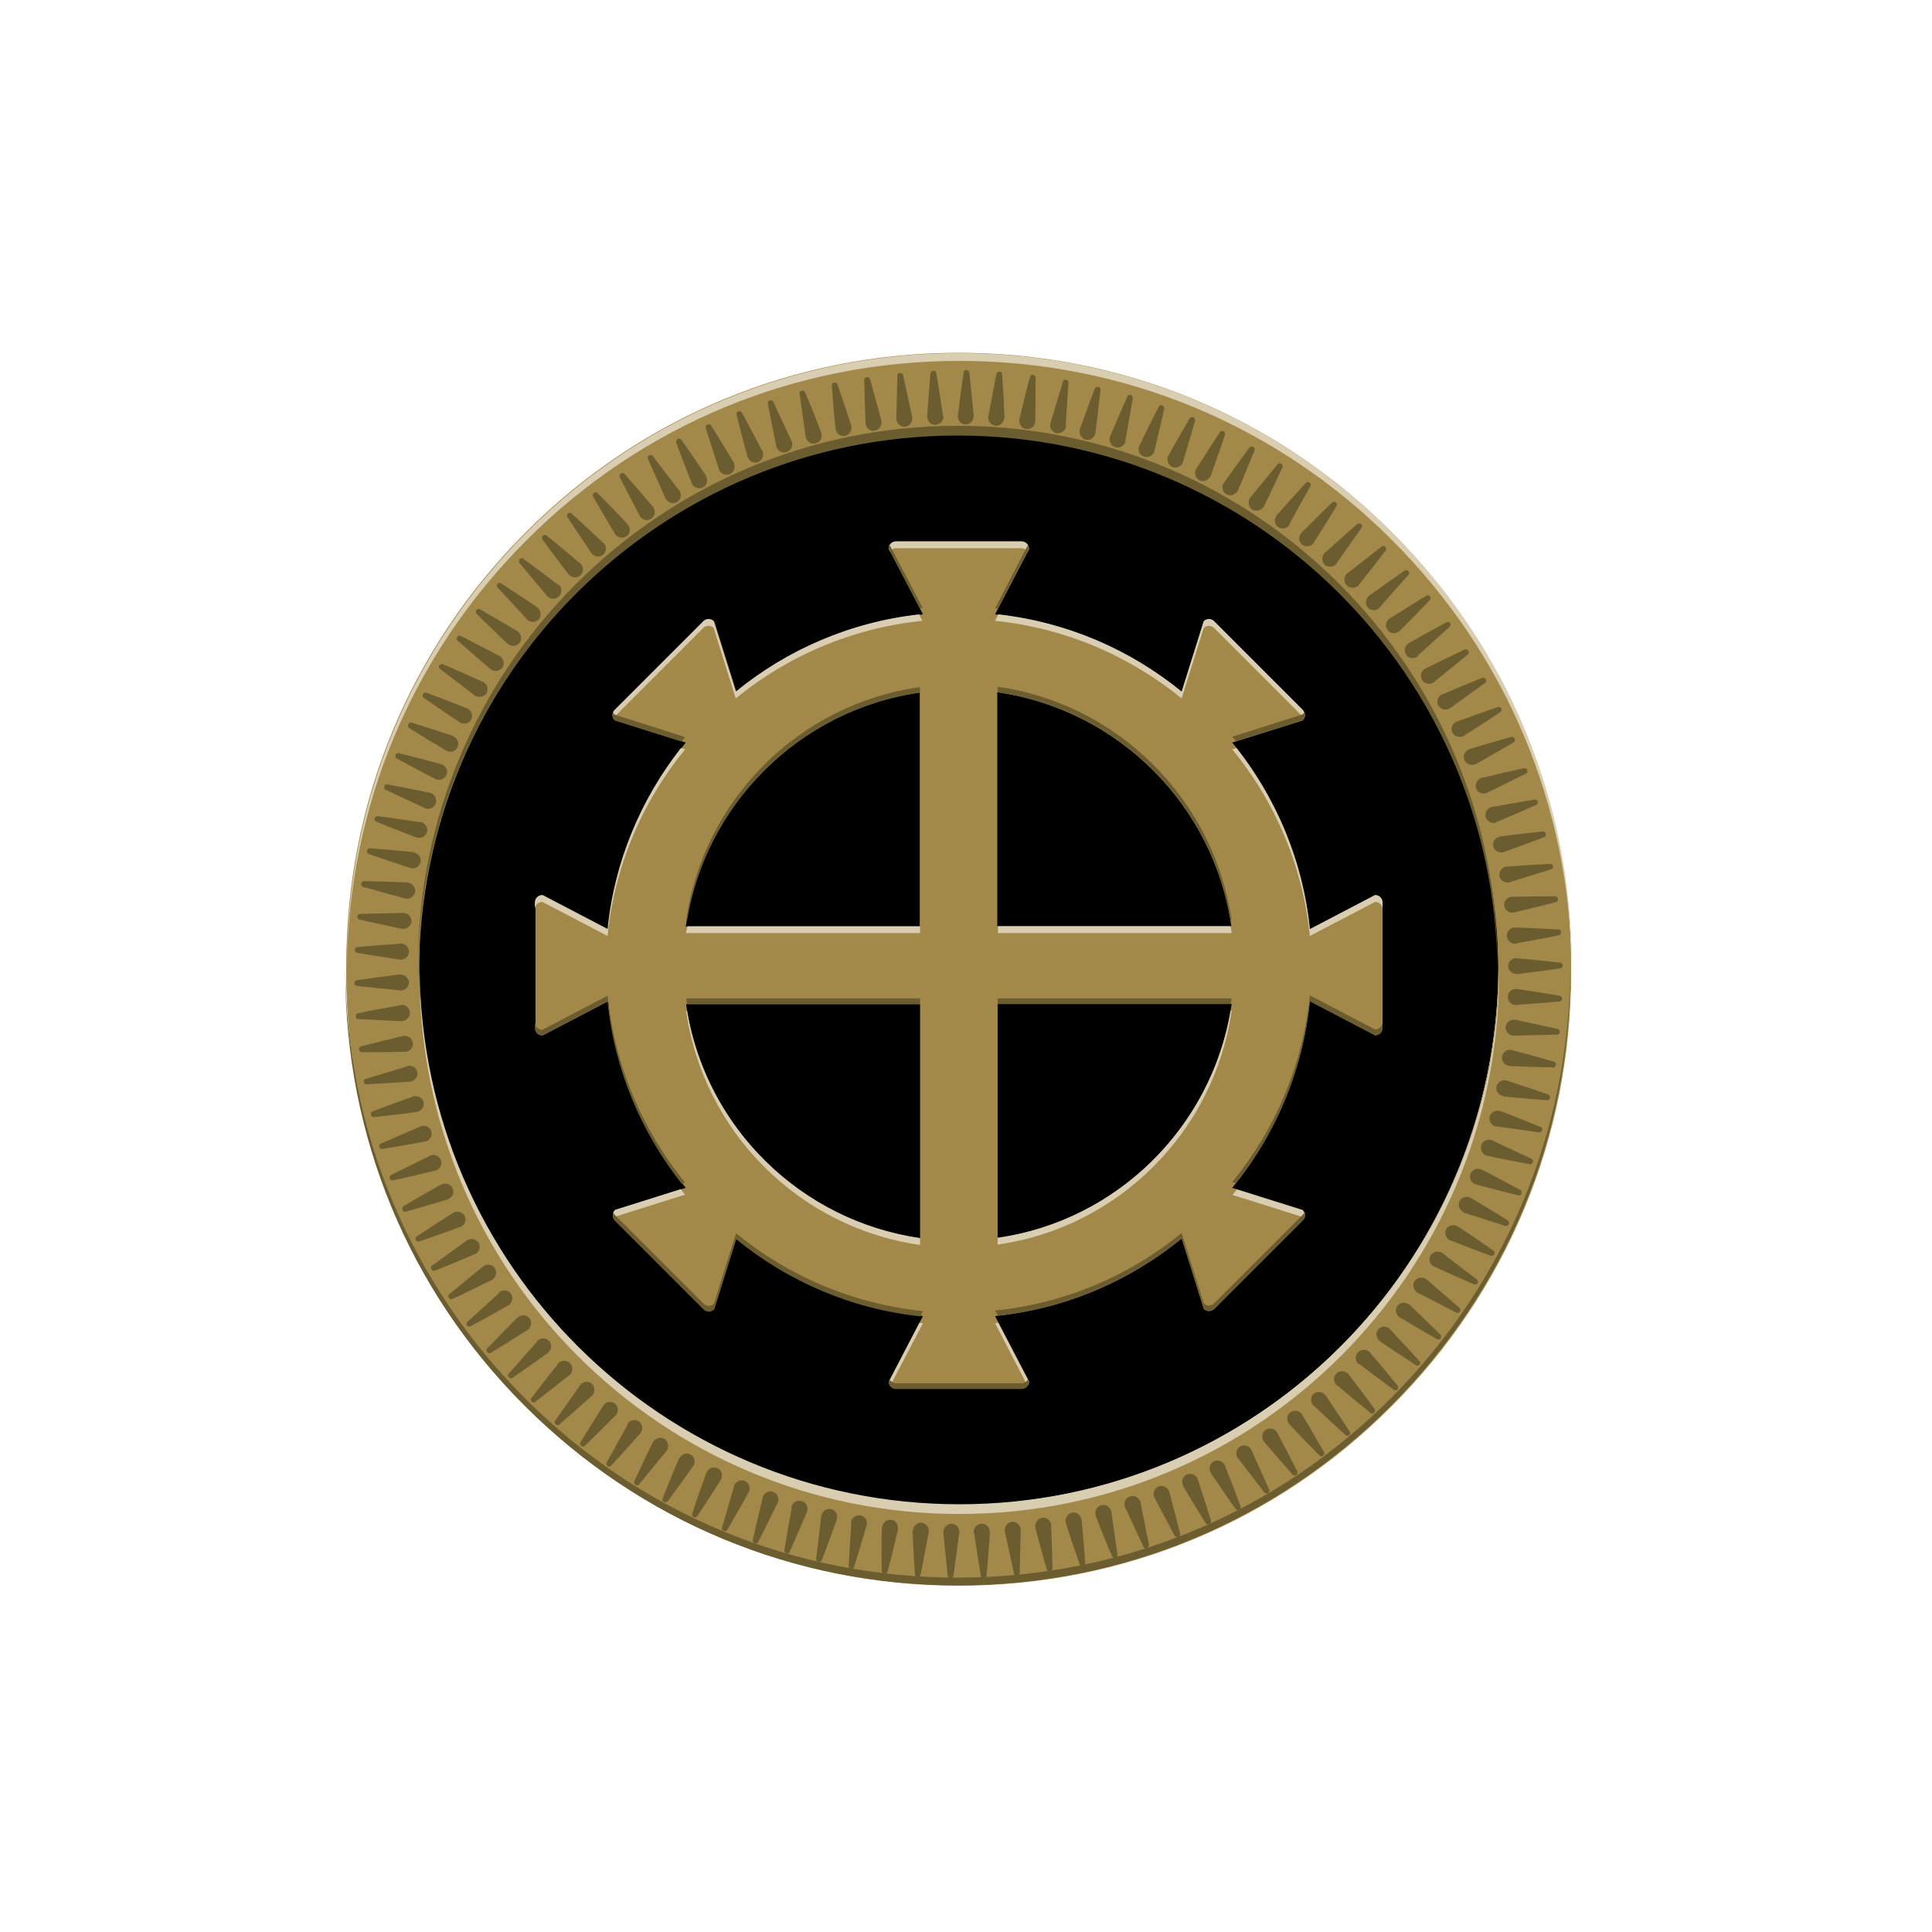
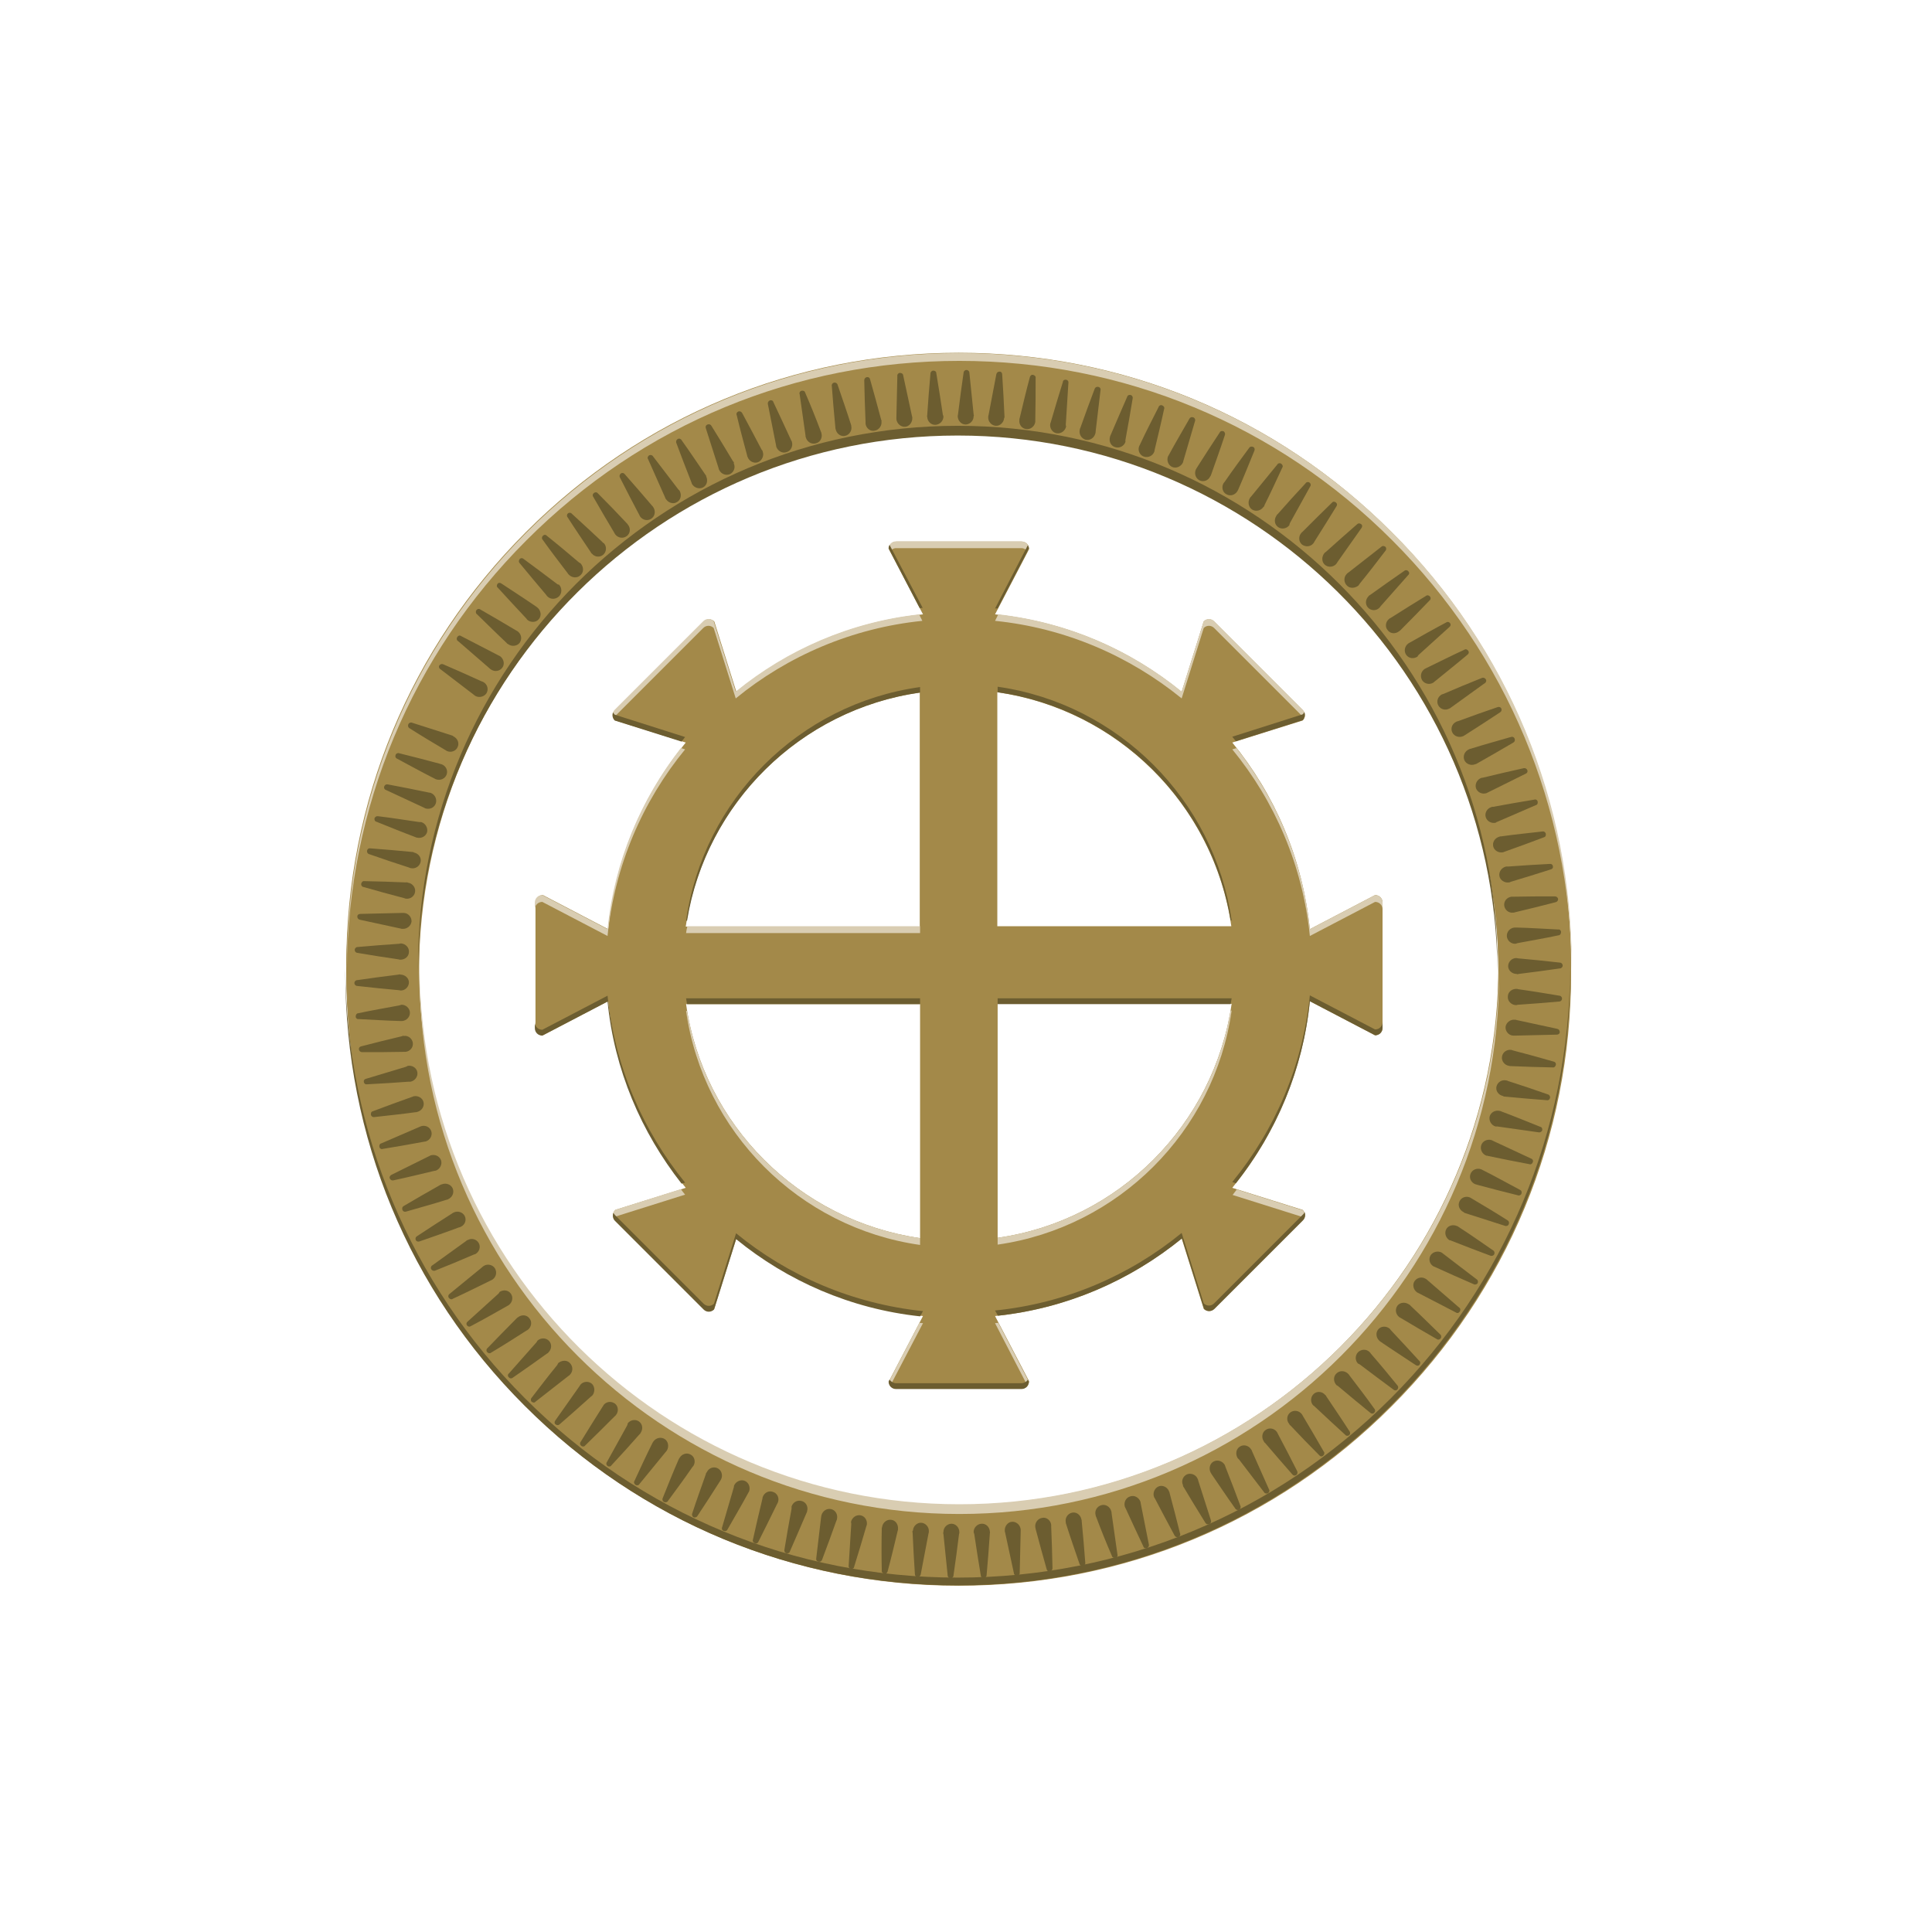
<svg xmlns="http://www.w3.org/2000/svg" version="1.1" id="Calque_1" x="0px" y="0px" viewBox="0 0 595.3 595.3" style="enable-background:new 0 0 595.3 595.3;" xml:space="preserve">
  <style type="text/css">
	.st0{fill:#A38949;}
	.st1{fill:#D9CDB2;}
	.st2{fill:#6C5D30;}
</style>
-   <circle cx="295.4" cy="297.4" r="166.3" />
  <g>
    <path class="st0" d="M295.4,131.1c91.8,0,166.3,74.4,166.3,166.3c0,91.8-74.4,166.3-166.3,166.3c-91.8,0-166.3-74.4-166.3-166.3   C129.1,205.6,203.6,131.1,295.4,131.1 M295.4,108.7c-50.4,0-97.8,19.6-133.4,55.3c-35.6,35.6-55.3,83-55.3,133.4   c0,50.4,19.6,97.8,55.3,133.4c35.6,35.6,83,55.3,133.4,55.3c50.4,0,97.8-19.6,133.4-55.3c35.6-35.6,55.3-83,55.3-133.4   c0-50.4-19.6-97.8-55.3-133.4C393.2,128.3,345.8,108.7,295.4,108.7L295.4,108.7z" />
  </g>
  <g>
    <path class="st0" d="M295.4,133.6c91.8,0,166.3,74.4,166.3,166.3c0,91.8-74.4,166.3-166.3,166.3c-91.8,0-166.3-74.4-166.3-166.3   C129.1,208,203.6,133.6,295.4,133.6 M295.4,111.2c-50.4,0-97.8,19.6-133.4,55.3c-35.6,35.6-55.3,83-55.3,133.4   c0,50.4,19.6,97.8,55.3,133.4c35.6,35.6,83,55.3,133.4,55.3c50.4,0,97.8-19.6,133.4-55.3c35.6-35.6,55.3-83,55.3-133.4   c0-50.4-19.6-97.8-55.3-133.4C393.2,130.8,345.8,111.2,295.4,111.2L295.4,111.2z" />
  </g>
  <g>
    <path class="st1" d="M295.6,111.2c50.4,0,97.8,19.6,133.4,55.3c35.3,35.3,54.9,82.3,55.3,132.2c0-0.4,0-0.8,0-1.2   c0-50.4-19.6-97.8-55.3-133.4c-35.6-35.6-83-55.3-133.4-55.3c-50.4,0-97.8,19.6-133.4,55.3c-35.6,35.6-55.3,83-55.3,133.4   c0,0.4,0,0.8,0,1.2c0.3-49.9,19.9-96.8,55.3-132.2C197.8,130.8,245.2,111.2,295.6,111.2z" />
  </g>
  <g>
    <path class="st1" d="M295.6,466.5c91.8,0,166.3-74.4,166.3-166.3c0-0.5,0-1,0-1.5c-0.8,91.1-74.9,164.8-166.3,164.8   c-91.3,0-165.5-73.6-166.3-164.8c0,0.5,0,1,0,1.5C129.3,392,203.7,466.5,295.6,466.5z" />
  </g>
  <g>
    <path class="st2" d="M295.1,486.1c-50.4,0-97.8-19.6-133.4-55.3c-35.3-35.3-54.9-82.3-55.3-132.2c0,0.4,0,0.8,0,1.2   c0,50.4,19.6,97.8,55.3,133.4c35.6,35.6,83,55.3,133.4,55.3c50.4,0,97.8-19.6,133.4-55.3c35.6-35.6,55.3-83,55.3-133.4   c0-0.4,0-0.8,0-1.2c-0.3,49.9-19.9,96.8-55.2,132.2C392.9,466.5,345.5,486.1,295.1,486.1z" />
  </g>
  <g>
    <path class="st2" d="M295.1,131.2c-91.8,0-166.3,74.4-166.3,166.3c0,0.5,0,1,0,1.5c0.8-91.1,74.9-164.8,166.3-164.8   c91.3,0,165.5,73.6,166.3,164.8c0-0.5,0-1,0-1.5C461.4,205.7,386.9,131.2,295.1,131.2z" />
  </g>
  <g>
    <g>
      <path class="st2" d="M467.6,309.6c4.3-0.3,8.5-0.6,12.8-1c0.5,0,0.9-0.4,0.9-0.9c0-0.5-0.4-0.9-0.8-0.9c-4.2-0.7-8.4-1.4-12.7-2    c-0.2-0.1-0.4-0.1-0.6-0.1c-1.4,0-2.6,1-2.6,2.4c-0.1,1.3,1,2.5,2.4,2.6C467.2,309.7,467.4,309.7,467.6,309.6z" />
    </g>
    <g>
      <path class="st2" d="M466.9,319.1c4.3-0.1,8.6-0.2,12.8-0.3c0.5,0,0.9-0.3,0.9-0.8c0-0.5-0.3-0.9-0.8-1c-4.2-0.9-8.4-1.8-12.5-2.7    c-0.2-0.1-0.4-0.1-0.6-0.1c-1.4-0.1-2.6,0.9-2.8,2.2c-0.1,1.3,0.9,2.6,2.3,2.7C466.4,319.1,466.7,319.1,466.9,319.1z" />
    </g>
    <g>
      <path class="st2" d="M465.6,328.5c4.3,0.2,8.5,0.3,12.8,0.4c0.5,0.1,0.9-0.3,1-0.8c0.1-0.5-0.2-0.9-0.7-1    c-4.1-1.2-8.2-2.3-12.4-3.4c-0.2-0.1-0.4-0.1-0.6-0.2c-1.4-0.2-2.7,0.7-2.9,2.1c-0.2,1.3,0.8,2.6,2.1,2.8    C465.2,328.5,465.4,328.5,465.6,328.5z" />
    </g>
    <g>
      <path class="st2" d="M463.8,337.9c4.3,0.4,8.5,0.8,12.8,1.1c0.5,0.1,0.9-0.2,1-0.7c0.1-0.5-0.2-1-0.7-1.1c-4-1.4-8.1-2.8-12.2-4.1    c-0.2-0.1-0.4-0.2-0.6-0.2c-1.4-0.3-2.7,0.6-3,1.9c-0.3,1.3,0.6,2.6,2,2.9C463.3,337.9,463.6,337.9,463.8,337.9z" />
    </g>
    <g>
      <path class="st2" d="M461.4,347.1c4.2,0.6,8.5,1.2,12.7,1.8c0.5,0.1,0.9-0.2,1.1-0.6c0.1-0.5-0.1-1-0.6-1.1    c-4-1.6-7.9-3.2-11.9-4.7c-0.2-0.1-0.4-0.2-0.6-0.2c-1.4-0.3-2.7,0.4-3.1,1.7c-0.3,1.3,0.5,2.7,1.8,3.1    C461,347.1,461.2,347.1,461.4,347.1z" />
    </g>
    <g>
      <path class="st2" d="M458.6,356.2c4.2,0.9,8.4,1.7,12.6,2.5c0.5,0.2,0.9-0.1,1.1-0.6c0.2-0.5-0.1-1-0.5-1.1    c-3.9-1.8-7.7-3.6-11.6-5.4c-0.2-0.1-0.4-0.2-0.6-0.3c-1.4-0.4-2.8,0.3-3.2,1.6c-0.4,1.3,0.3,2.7,1.6,3.2    C458.2,356.1,458.4,356.1,458.6,356.2z" />
    </g>
    <g>
      <path class="st2" d="M455.3,365.1c4.1,1.1,8.3,2.2,12.4,3.2c0.4,0.2,1-0.1,1.1-0.5c0.2-0.5,0-1-0.5-1.2c-3.8-2-7.5-4.1-11.3-6    c-0.2-0.1-0.4-0.2-0.6-0.3c-1.3-0.5-2.8,0.1-3.3,1.4c-0.5,1.3,0.2,2.7,1.5,3.2C454.9,365,455.1,365,455.3,365.1z" />
    </g>
    <g>
      <path class="st2" d="M451.5,373.8c4.1,1.3,8.1,2.6,12.2,3.9c0.4,0.2,1,0,1.2-0.5c0.2-0.5,0-1-0.4-1.2c-3.6-2.3-7.3-4.5-11-6.7    c-0.2-0.1-0.3-0.2-0.5-0.3c-1.3-0.6-2.8,0-3.3,1.2c-0.6,1.2,0,2.7,1.3,3.3C451.1,373.7,451.3,373.7,451.5,373.8z" />
    </g>
    <g>
      <path class="st2" d="M447.2,382.3c4,1.6,8,3.1,12,4.6c0.4,0.2,1,0,1.2-0.4c0.2-0.4,0.1-1-0.3-1.2c-3.5-2.4-7-4.9-10.6-7.2    c-0.2-0.1-0.3-0.3-0.5-0.3c-1.3-0.6-2.8-0.2-3.4,1c-0.6,1.2-0.1,2.7,1.1,3.4C446.8,382.1,447,382.2,447.2,382.3z" />
    </g>
    <g>
      <path class="st2" d="M442.4,390.5c3.9,1.8,7.8,3.5,11.7,5.2c0.4,0.2,0.9,0.1,1.2-0.3c0.2-0.4,0.1-1-0.3-1.2    c-3.4-2.6-6.8-5.2-10.2-7.8c-0.2-0.1-0.3-0.3-0.5-0.4c-1.2-0.7-2.8-0.3-3.5,0.8c-0.7,1.2-0.3,2.7,0.9,3.4    C442,390.3,442.2,390.4,442.4,390.5z" />
    </g>
    <g>
      <path class="st2" d="M437.2,398.5c3.8,2,7.6,3.9,11.4,5.9c0.4,0.3,0.9,0.2,1.2-0.3c0.3-0.4,0.2-1-0.2-1.2    c-3.2-2.8-6.5-5.6-9.7-8.4c-0.1-0.1-0.3-0.3-0.5-0.4c-1.2-0.8-2.7-0.5-3.5,0.6c-0.8,1.1-0.4,2.7,0.7,3.5    C436.8,398.3,437,398.4,437.2,398.5z" />
    </g>
    <g>
      <path class="st2" d="M431.6,406.1c3.7,2.2,7.4,4.4,11.1,6.5c0.4,0.3,0.9,0.2,1.2-0.2c0.3-0.4,0.2-1-0.1-1.2c-3.1-3-6.1-6-9.2-8.9    c-0.1-0.2-0.3-0.3-0.5-0.4c-1.2-0.8-2.7-0.6-3.5,0.4c-0.8,1.1-0.6,2.6,0.5,3.5C431.2,405.9,431.4,406,431.6,406.1z" />
    </g>
    <g>
      <path class="st2" d="M425.5,413.5c3.5,2.4,7.1,4.7,10.7,7.1c0.4,0.3,0.9,0.3,1.2-0.1c0.3-0.4,0.3-0.9-0.1-1.2    c-2.9-3.2-5.8-6.3-8.7-9.4c-0.1-0.2-0.3-0.3-0.4-0.5c-1.1-0.9-2.7-0.8-3.5,0.2c-0.9,1-0.7,2.6,0.3,3.5    C425.2,413.3,425.3,413.4,425.5,413.5z" />
    </g>
    <g>
      <path class="st2" d="M419.1,420.5c3.4,2.6,6.8,5.1,10.3,7.7c0.3,0.3,0.9,0.3,1.2-0.1c0.3-0.4,0.3-0.9,0-1.2    c-2.7-3.3-5.4-6.6-8.2-9.8c-0.1-0.2-0.2-0.3-0.4-0.5c-1-1-2.6-0.9-3.6,0.1c-0.9,1-0.9,2.6,0.1,3.5    C418.7,420.2,418.9,420.4,419.1,420.5z" />
    </g>
    <g>
      <path class="st2" d="M412.3,427.1c3.3,2.8,6.6,5.5,9.9,8.2c0.3,0.3,0.9,0.4,1.2,0c0.4-0.3,0.4-0.9,0.1-1.2    c-2.5-3.5-5.1-6.9-7.7-10.3c-0.1-0.2-0.2-0.3-0.4-0.5c-1-1-2.6-1.1-3.6-0.1c-1,0.9-1,2.5,0,3.6C411.9,426.8,412.1,427,412.3,427.1    z" />
    </g>
    <g>
      <path class="st2" d="M405.1,433.4c3.1,2.9,6.2,5.8,9.4,8.7c0.3,0.4,0.9,0.4,1.2,0.1c0.4-0.3,0.4-0.9,0.1-1.2    c-2.3-3.6-4.7-7.1-7.1-10.7c-0.1-0.2-0.2-0.4-0.4-0.5c-0.9-1.1-2.5-1.2-3.5-0.3c-1,0.9-1.1,2.5-0.2,3.5    C404.8,433.1,404.9,433.2,405.1,433.4z" />
    </g>
    <g>
      <path class="st2" d="M397.6,439.2c2.9,3.1,5.9,6.2,8.9,9.2c0.3,0.4,0.8,0.5,1.2,0.1c0.4-0.3,0.5-0.9,0.2-1.2    c-2.1-3.7-4.3-7.4-6.5-11.1c-0.1-0.2-0.2-0.4-0.3-0.5c-0.9-1.1-2.4-1.3-3.5-0.5c-1.1,0.8-1.3,2.4-0.4,3.5    C397.3,438.9,397.4,439.1,397.6,439.2z" />
    </g>
    <g>
      <path class="st2" d="M389.8,444.6c2.8,3.3,5.6,6.5,8.4,9.7c0.3,0.4,0.8,0.5,1.2,0.2c0.4-0.3,0.5-0.8,0.3-1.2    c-1.9-3.8-3.9-7.6-5.9-11.4c-0.1-0.2-0.2-0.4-0.3-0.6c-0.8-1.2-2.4-1.5-3.5-0.7c-1.1,0.7-1.4,2.3-0.6,3.5    C389.5,444.3,389.6,444.5,389.8,444.6z" />
    </g>
    <g>
      <path class="st2" d="M381.7,449.6c2.6,3.4,5.2,6.8,7.8,10.2c0.2,0.4,0.8,0.5,1.2,0.3c0.4-0.3,0.6-0.8,0.3-1.2    c-1.7-3.9-3.5-7.8-5.2-11.7c-0.1-0.2-0.1-0.4-0.3-0.6c-0.7-1.2-2.3-1.6-3.4-0.9c-1.2,0.7-1.5,2.2-0.8,3.5    C381.4,449.3,381.5,449.5,381.7,449.6z" />
    </g>
    <g>
      <path class="st2" d="M373.3,454.2c2.4,3.5,4.8,7.1,7.3,10.6c0.2,0.4,0.8,0.6,1.2,0.4c0.4-0.2,0.6-0.8,0.4-1.2c-1.5-4-3-8-4.6-12    c-0.1-0.2-0.1-0.4-0.2-0.6c-0.7-1.2-2.2-1.7-3.4-1.1c-1.2,0.6-1.6,2.1-1,3.4C373.1,453.8,373.2,454,373.3,454.2z" />
    </g>
    <g>
      <path class="st2" d="M364.7,458.2c2.2,3.7,4.4,7.3,6.7,11c0.2,0.4,0.7,0.6,1.2,0.4c0.5-0.2,0.7-0.7,0.5-1.2    c-1.3-4.1-2.6-8.2-3.9-12.2c0-0.2-0.1-0.4-0.2-0.6c-0.6-1.3-2.1-1.8-3.3-1.3c-1.2,0.6-1.8,2-1.2,3.3    C364.5,457.9,364.6,458.1,364.7,458.2z" />
    </g>
    <g>
      <path class="st2" d="M355.9,461.8c2,3.8,4,7.6,6,11.3c0.2,0.4,0.7,0.7,1.2,0.5c0.5-0.2,0.7-0.7,0.5-1.1c-1-4.1-2.1-8.3-3.2-12.4    c0-0.2-0.1-0.4-0.2-0.6c-0.5-1.3-2-2-3.2-1.5c-1.2,0.5-1.9,2-1.4,3.3C355.7,461.5,355.8,461.6,355.9,461.8z" />
    </g>
    <g>
      <path class="st2" d="M346.9,464.9c1.8,3.9,3.6,7.8,5.4,11.6c0.1,0.5,0.7,0.7,1.1,0.5c0.5-0.2,0.7-0.7,0.6-1.1    c-0.8-4.2-1.7-8.4-2.5-12.6c0-0.2-0.1-0.4-0.1-0.6c-0.5-1.3-1.9-2.1-3.2-1.6c-1.3,0.4-2,1.8-1.6,3.2    C346.7,464.5,346.8,464.7,346.9,464.9z" />
    </g>
    <g>
      <path class="st2" d="M337.8,467.5c1.5,4,3.1,8,4.8,11.9c0.1,0.5,0.6,0.7,1.1,0.6c0.5-0.1,0.8-0.6,0.6-1.1    c-0.6-4.2-1.2-8.5-1.8-12.7c0-0.2,0-0.4-0.1-0.6c-0.4-1.4-1.8-2.2-3.1-1.8c-1.3,0.4-2.1,1.7-1.7,3.1    C337.6,467.1,337.7,467.3,337.8,467.5z" />
    </g>
    <g>
      <path class="st2" d="M328.5,469.6c1.3,4.1,2.7,8.1,4.1,12.2c0.1,0.5,0.6,0.8,1.1,0.7c0.5-0.1,0.8-0.6,0.7-1    c-0.3-4.3-0.7-8.5-1.1-12.8c0-0.2,0-0.4-0.1-0.6c-0.3-1.4-1.6-2.3-2.9-2c-1.3,0.3-2.2,1.6-1.9,3    C328.4,469.2,328.4,469.4,328.5,469.6z" />
    </g>
    <g>
      <path class="st2" d="M319.1,471.1c1.1,4.1,2.2,8.2,3.4,12.4c0.1,0.5,0.5,0.8,1,0.7c0.5-0.1,0.8-0.5,0.8-1    c-0.1-4.3-0.2-8.5-0.4-12.8c0-0.2,0-0.4,0-0.6c-0.2-1.4-1.5-2.4-2.8-2.1c-1.3,0.2-2.3,1.5-2.1,2.9    C319,470.7,319.1,470.9,319.1,471.1z" />
    </g>
    <g>
      <path class="st2" d="M309.7,472.2c0.9,4.2,1.8,8.4,2.7,12.5c0,0.5,0.5,0.8,1,0.8c0.5,0,0.9-0.5,0.8-0.9c0.1-4.3,0.2-8.6,0.3-12.8    c0-0.2,0-0.4,0-0.6c-0.2-1.4-1.4-2.4-2.7-2.3c-1.3,0.1-2.3,1.4-2.2,2.8C309.6,471.8,309.6,472,309.7,472.2z" />
    </g>
    <g>
      <path class="st2" d="M300.2,472.7c0.6,4.2,1.3,8.4,2,12.7c0,0.5,0.4,0.8,0.9,0.8c0.5,0,0.9-0.4,0.9-0.9c0.4-4.3,0.7-8.5,1-12.8    c0-0.2,0.1-0.4,0-0.6c-0.1-1.4-1.2-2.5-2.6-2.4c-1.3,0.1-2.4,1.2-2.4,2.6C300.1,472.3,300.1,472.5,300.2,472.7z" />
    </g>
    <g>
      <path class="st2" d="M290.7,472.7c0.4,4.3,0.9,8.5,1.3,12.7c0,0.5,0.4,0.9,0.9,0.9c0.5,0,0.9-0.4,0.9-0.9    c0.6-4.2,1.2-8.5,1.7-12.7c0.1-0.2,0.1-0.4,0.1-0.6c0-1.4-1.1-2.6-2.4-2.6c-1.3,0-2.5,1.1-2.5,2.5    C290.6,472.3,290.6,472.5,290.7,472.7z" />
    </g>
    <g>
      <path class="st2" d="M281.2,472.2c0.2,4.3,0.4,8.5,0.7,12.8c0,0.5,0.3,0.9,0.8,0.9c0.5,0,0.9-0.3,1-0.8c0.8-4.2,1.6-8.4,2.4-12.6    c0.1-0.2,0.1-0.4,0.1-0.6c0.1-1.4-1-2.6-2.3-2.7c-1.3-0.1-2.5,1-2.6,2.4C281.1,471.8,281.1,472,281.2,472.2z" />
    </g>
    <g>
      <path class="st2" d="M271.7,471.1c-0.1,4.3-0.1,8.5,0,12.8c-0.1,0.5,0.3,0.9,0.8,1c0.5,0.1,0.9-0.3,1-0.7    c1.1-4.1,2.1-8.3,3.1-12.5c0.1-0.2,0.1-0.4,0.1-0.6c0.1-1.4-0.8-2.7-2.1-2.8c-1.3-0.2-2.6,0.8-2.8,2.2    C271.7,470.7,271.7,470.9,271.7,471.1z" />
    </g>
    <g>
      <path class="st2" d="M262.3,469.6c-0.3,4.3-0.5,8.5-0.8,12.8c-0.1,0.5,0.2,0.9,0.7,1c0.5,0.1,1-0.2,1-0.7    c1.3-4.1,2.5-8.2,3.7-12.3c0.1-0.2,0.1-0.4,0.2-0.6c0.2-1.4-0.7-2.7-2-2.9c-1.3-0.2-2.6,0.7-2.9,2.1    C262.3,469.2,262.3,469.4,262.3,469.6z" />
    </g>
    <g>
      <path class="st2" d="M253,467.5c-0.5,4.2-1,8.5-1.5,12.7c-0.1,0.5,0.2,0.9,0.7,1c0.5,0.1,1-0.2,1.1-0.6c1.5-4,3-8,4.4-12    c0.1-0.2,0.2-0.4,0.2-0.6c0.3-1.4-0.5-2.7-1.8-3c-1.3-0.3-2.6,0.5-3,1.9C253.1,467.1,253,467.3,253,467.5z" />
    </g>
    <g>
      <path class="st2" d="M243.9,464.9c-0.8,4.2-1.5,8.4-2.2,12.6c-0.1,0.5,0.1,0.9,0.6,1.1c0.5,0.1,1-0.1,1.1-0.6    c1.7-3.9,3.4-7.8,5.1-11.8c0.1-0.2,0.2-0.4,0.2-0.6c0.4-1.4-0.4-2.8-1.7-3.1c-1.3-0.4-2.7,0.4-3.1,1.7    C243.9,464.5,243.9,464.7,243.9,464.9z" />
    </g>
    <g>
      <path class="st2" d="M234.9,461.9c-1,4.2-2,8.3-2.9,12.5c-0.2,0.4,0.1,0.9,0.6,1.1c0.5,0.2,1-0.1,1.1-0.5    c1.9-3.8,3.8-7.6,5.7-11.5c0.1-0.2,0.2-0.4,0.3-0.6c0.5-1.3-0.2-2.8-1.5-3.2c-1.3-0.5-2.7,0.2-3.2,1.6    C235,461.5,234.9,461.7,234.9,461.9z" />
    </g>
    <g>
      <path class="st2" d="M226.1,458.3c-1.2,4.1-2.4,8.2-3.6,12.3c-0.2,0.4,0,1,0.5,1.1c0.5,0.2,1,0,1.2-0.5c2.1-3.7,4.3-7.4,6.3-11.1    c0.1-0.2,0.2-0.4,0.3-0.5c0.5-1.3-0.1-2.8-1.3-3.3c-1.2-0.5-2.7,0.1-3.3,1.4C226.2,457.9,226.1,458.1,226.1,458.3z" />
    </g>
    <g>
      <path class="st2" d="M217.5,454.2c-1.4,4-2.9,8.1-4.2,12.1c-0.2,0.4,0,1,0.4,1.2c0.4,0.2,1,0,1.2-0.4c2.4-3.6,4.7-7.2,7-10.8    c0.1-0.2,0.2-0.3,0.3-0.5c0.6-1.3,0.1-2.8-1.1-3.4c-1.2-0.6-2.7-0.1-3.3,1.2C217.6,453.8,217.5,454,217.5,454.2z" />
    </g>
    <g>
      <path class="st2" d="M209.1,449.7c-1.7,3.9-3.3,7.9-4.9,11.9c-0.2,0.4-0.1,0.9,0.4,1.2c0.4,0.2,1,0.1,1.2-0.3    c2.5-3.4,5.1-6.9,7.5-10.4c0.1-0.2,0.3-0.3,0.4-0.5c0.7-1.2,0.3-2.8-0.9-3.4c-1.2-0.7-2.7-0.2-3.4,1    C209.3,449.3,209.2,449.5,209.1,449.7z" />
    </g>
    <g>
      <path class="st2" d="M201,444.7c-1.9,3.8-3.7,7.7-5.5,11.6c-0.3,0.4-0.1,0.9,0.3,1.2c0.4,0.3,1,0.2,1.2-0.2    c2.7-3.3,5.4-6.6,8.1-9.9c0.1-0.1,0.3-0.3,0.4-0.5c0.7-1.2,0.4-2.8-0.7-3.5c-1.1-0.7-2.7-0.4-3.5,0.8    C201.2,444.3,201.1,444.5,201,444.7z" />
    </g>
    <g>
      <path class="st2" d="M193.2,439.3c-2.1,3.7-4.1,7.5-6.2,11.2c-0.3,0.4-0.2,0.9,0.2,1.2c0.4,0.3,1,0.2,1.2-0.2    c2.9-3.1,5.8-6.3,8.6-9.5c0.2-0.1,0.3-0.3,0.4-0.5c0.8-1.2,0.6-2.7-0.5-3.5c-1.1-0.8-2.7-0.5-3.5,0.6    C193.4,438.9,193.3,439.1,193.2,439.3z" />
    </g>
    <g>
      <path class="st2" d="M185.7,433.4c-2.3,3.6-4.5,7.2-6.8,10.9c-0.3,0.4-0.2,0.9,0.2,1.2c0.4,0.3,0.9,0.3,1.2-0.1c3.1-3,6.1-6,9.1-9    c0.2-0.1,0.3-0.3,0.4-0.4c0.9-1.1,0.7-2.7-0.3-3.5c-1.1-0.8-2.6-0.7-3.5,0.4C185.9,433.1,185.8,433.3,185.7,433.4z" />
    </g>
    <g>
      <path class="st2" d="M178.5,427.2c-2.5,3.5-4.9,7-7.4,10.5c-0.3,0.4-0.3,0.9,0.1,1.2c0.4,0.3,0.9,0.3,1.2,0    c3.2-2.8,6.4-5.6,9.6-8.5c0.2-0.1,0.3-0.3,0.5-0.4c0.9-1.1,0.8-2.7-0.1-3.6c-1-0.9-2.6-0.8-3.5,0.2    C178.8,426.8,178.6,427,178.5,427.2z" />
    </g>
    <g>
      <path class="st2" d="M171.7,420.6c-2.7,3.3-5.3,6.7-7.9,10.1c-0.3,0.3-0.3,0.9,0,1.2c0.4,0.3,0.9,0.4,1.2,0    c3.4-2.6,6.7-5.3,10.1-7.9c0.2-0.1,0.3-0.2,0.5-0.4c1-1,1-2.6,0-3.6c-0.9-1-2.5-0.9-3.6,0C171.9,420.2,171.8,420.4,171.7,420.6z" />
    </g>
    <g>
      <path class="st2" d="M165.3,413.6c-2.8,3.2-5.7,6.4-8.5,9.6c-0.4,0.3-0.4,0.9,0,1.2c0.3,0.4,0.9,0.4,1.2,0.1    c3.5-2.4,7-4.9,10.5-7.4c0.2-0.1,0.4-0.2,0.5-0.4c1-1,1.1-2.5,0.2-3.5c-0.9-1-2.5-1.1-3.6-0.1    C165.5,413.3,165.4,413.4,165.3,413.6z" />
    </g>
    <g>
      <path class="st2" d="M159.2,406.2c-3,3-6,6.1-9,9.2c-0.4,0.3-0.4,0.9-0.1,1.2c0.3,0.4,0.9,0.5,1.2,0.2c3.7-2.2,7.3-4.5,10.9-6.8    c0.2-0.1,0.4-0.2,0.5-0.3c1.1-0.9,1.3-2.5,0.4-3.5c-0.8-1.1-2.4-1.2-3.5-0.3C159.5,405.9,159.3,406.1,159.2,406.2z" />
    </g>
    <g>
      <path class="st2" d="M153.6,398.6c-3.2,2.9-6.3,5.7-9.5,8.6c-0.4,0.3-0.5,0.8-0.2,1.2c0.3,0.4,0.8,0.5,1.2,0.2    c3.8-2,7.5-4.1,11.2-6.2c0.2-0.1,0.4-0.2,0.5-0.3c1.1-0.8,1.4-2.4,0.6-3.5c-0.8-1.1-2.3-1.3-3.5-0.5    C153.9,398.3,153.7,398.4,153.6,398.6z" />
    </g>
    <g>
      <path class="st2" d="M148.4,390.6c-3.3,2.7-6.6,5.4-9.9,8.1c-0.4,0.3-0.5,0.8-0.2,1.2c0.3,0.4,0.8,0.6,1.2,0.3    c3.9-1.8,7.7-3.7,11.6-5.6c0.2-0.1,0.4-0.2,0.6-0.3c1.2-0.8,1.5-2.3,0.8-3.5c-0.7-1.1-2.3-1.5-3.5-0.7    C148.7,390.3,148.5,390.5,148.4,390.6z" />
    </g>
    <g>
      <path class="st2" d="M143.6,382.4c-3.5,2.5-6.9,5-10.4,7.5c-0.4,0.2-0.6,0.8-0.3,1.2c0.2,0.4,0.8,0.6,1.2,0.4    c4-1.6,7.9-3.2,11.8-4.9c0.2-0.1,0.4-0.1,0.6-0.2c1.2-0.7,1.7-2.2,1-3.4c-0.7-1.2-2.2-1.6-3.4-0.9    C143.9,382.1,143.7,382.3,143.6,382.4z" />
    </g>
    <g>
      <path class="st2" d="M139.3,373.9c-3.6,2.3-7.2,4.6-10.8,7c-0.4,0.2-0.6,0.7-0.4,1.2c0.2,0.4,0.7,0.6,1.2,0.4    c4-1.4,8.1-2.8,12.1-4.3c0.2,0,0.4-0.1,0.6-0.2c1.3-0.6,1.8-2.1,1.2-3.3c-0.6-1.2-2.1-1.7-3.4-1.1    C139.6,373.7,139.4,373.8,139.3,373.9z" />
    </g>
    <g>
      <path class="st2" d="M135.5,365.2c-3.7,2.1-7.4,4.2-11.1,6.4c-0.4,0.2-0.6,0.7-0.4,1.2c0.2,0.5,0.7,0.7,1.2,0.5    c4.1-1.2,8.2-2.3,12.3-3.6c0.2,0,0.4-0.1,0.6-0.2c1.3-0.6,1.9-2,1.4-3.3c-0.5-1.2-2-1.8-3.3-1.3    C135.8,365,135.6,365.1,135.5,365.2z" />
    </g>
    <g>
      <path class="st2" d="M132.1,356.3c-3.8,1.9-7.7,3.8-11.5,5.7c-0.4,0.2-0.7,0.7-0.5,1.1c0.2,0.5,0.7,0.7,1.1,0.6    c4.2-0.9,8.3-1.9,12.5-2.9c0.2,0,0.4-0.1,0.6-0.1c1.3-0.5,2-1.9,1.6-3.2c-0.5-1.3-1.9-1.9-3.2-1.5    C132.5,356.1,132.3,356.2,132.1,356.3z" />
    </g>
    <g>
      <path class="st2" d="M129.3,347.2c-3.9,1.7-7.9,3.4-11.8,5.1c-0.5,0.1-0.7,0.6-0.6,1.1c0.1,0.5,0.6,0.8,1.1,0.6    c4.2-0.7,8.4-1.4,12.6-2.2c0.2,0,0.4-0.1,0.6-0.1c1.3-0.4,2.1-1.8,1.7-3.1c-0.4-1.3-1.8-2-3.1-1.6    C129.6,347.1,129.5,347.1,129.3,347.2z" />
    </g>
    <g>
      <path class="st2" d="M126.9,338c-4,1.4-8,2.9-12,4.4c-0.5,0.1-0.7,0.6-0.6,1.1c0.1,0.5,0.6,0.8,1,0.7c4.3-0.5,8.5-0.9,12.7-1.5    c0.2,0,0.4,0,0.6-0.1c1.4-0.4,2.2-1.7,1.9-3c-0.3-1.3-1.7-2.1-3.1-1.8C127.3,337.9,127.1,337.9,126.9,338z" />
    </g>
    <g>
      <path class="st2" d="M125.1,328.7c-4.1,1.2-8.2,2.5-12.3,3.7c-0.5,0.1-0.8,0.5-0.7,1c0.1,0.5,0.5,0.8,1,0.7    c4.3-0.2,8.5-0.5,12.8-0.8c0.2,0,0.4,0,0.6,0c1.4-0.3,2.3-1.6,2.1-2.9c-0.2-1.3-1.5-2.2-2.9-2    C125.5,328.5,125.3,328.6,125.1,328.7z" />
    </g>
    <g>
      <path class="st2" d="M123.8,319.3c-4.2,1-8.3,2-12.5,3.1c-0.5,0.1-0.8,0.5-0.7,1c0.1,0.5,0.5,0.8,1,0.8c4.3,0,8.6,0,12.8-0.1    c0.2,0,0.4,0,0.6,0c1.4-0.2,2.4-1.4,2.2-2.8c-0.2-1.3-1.4-2.3-2.8-2.1C124.2,319.1,124,319.2,123.8,319.3z" />
    </g>
    <g>
      <path class="st2" d="M123,309.8c-4.2,0.8-8.4,1.5-12.6,2.4c-0.5,0-0.8,0.5-0.8,1c0,0.5,0.4,0.9,0.9,0.8c4.3,0.2,8.5,0.5,12.8,0.6    c0.2,0,0.4,0,0.6,0c1.4-0.1,2.5-1.3,2.4-2.7c-0.1-1.3-1.3-2.4-2.7-2.3C123.5,309.7,123.2,309.7,123,309.8z" />
    </g>
    <g>
      <path class="st2" d="M122.8,300.3c-4.2,0.5-8.5,1.1-12.7,1.7c-0.5,0-0.9,0.4-0.9,0.9c0,0.5,0.4,0.9,0.9,0.9    c4.3,0.5,8.5,0.9,12.8,1.3c0.2,0,0.4,0.1,0.6,0.1c1.4,0,2.5-1.2,2.5-2.5c0-1.3-1.2-2.4-2.6-2.4C123.2,300.2,123,300.2,122.8,300.3    z" />
    </g>
    <g>
      <path class="st2" d="M123,290.8c-4.3,0.3-8.5,0.6-12.8,1c-0.5,0-0.9,0.4-0.9,0.9c0,0.5,0.4,0.9,0.8,0.9c4.2,0.7,8.4,1.4,12.7,2    c0.2,0.1,0.4,0.1,0.6,0.1c1.4,0,2.6-1,2.6-2.4c0.1-1.3-1-2.5-2.4-2.6C123.5,290.7,123.2,290.7,123,290.8z" />
    </g>
    <g>
      <path class="st2" d="M123.8,281.3c-4.3,0.1-8.6,0.2-12.8,0.3c-0.5,0-0.9,0.3-0.9,0.8c0,0.5,0.3,0.9,0.8,1    c4.2,0.9,8.4,1.8,12.5,2.7c0.2,0.1,0.4,0.1,0.6,0.1c1.4,0.1,2.6-0.9,2.8-2.2c0.1-1.3-0.9-2.6-2.3-2.7    C124.2,281.3,124,281.3,123.8,281.3z" />
    </g>
    <g>
      <path class="st2" d="M125.1,271.9c-4.3-0.2-8.5-0.3-12.8-0.4c-0.5-0.1-0.9,0.3-1,0.8c-0.1,0.5,0.3,1,0.7,1    c4.1,1.2,8.2,2.3,12.4,3.4c0.2,0.1,0.4,0.1,0.6,0.2c1.4,0.2,2.7-0.7,2.9-2.1c0.2-1.3-0.8-2.6-2.1-2.8    C125.5,271.9,125.3,271.8,125.1,271.9z" />
    </g>
    <g>
      <path class="st2" d="M126.9,262.5c-4.3-0.4-8.5-0.8-12.8-1.1c-0.5-0.1-0.9,0.2-1,0.7c-0.1,0.5,0.2,1,0.7,1.1    c4,1.4,8.1,2.8,12.2,4.1c0.2,0.1,0.4,0.2,0.6,0.2c1.4,0.3,2.7-0.6,3-1.9c0.3-1.3-0.6-2.6-2-2.9    C127.3,262.5,127.1,262.5,126.9,262.5z" />
    </g>
    <g>
      <path class="st2" d="M129.2,253.3c-4.2-0.6-8.5-1.3-12.7-1.8c-0.5-0.1-0.9,0.2-1.1,0.6c-0.1,0.5,0.1,1,0.6,1.1    c4,1.6,7.9,3.2,11.9,4.7c0.2,0.1,0.4,0.2,0.6,0.2c1.4,0.3,2.7-0.4,3.1-1.7c0.3-1.3-0.5-2.7-1.8-3.1    C129.6,253.3,129.4,253.3,129.2,253.3z" />
    </g>
    <g>
      <path class="st2" d="M132.1,244.2c-4.2-0.9-8.4-1.7-12.6-2.5c-0.5-0.1-0.9,0.1-1.1,0.6c-0.2,0.5,0.1,1,0.5,1.1    c3.9,1.8,7.7,3.6,11.6,5.4c0.2,0.1,0.4,0.2,0.6,0.3c1.4,0.4,2.8-0.3,3.2-1.6c0.4-1.3-0.3-2.7-1.6-3.2    C132.5,244.3,132.3,244.2,132.1,244.2z" />
    </g>
    <g>
      <path class="st2" d="M135.4,235.3c-4.1-1.1-8.3-2.2-12.4-3.2c-0.4-0.2-1,0.1-1.1,0.5c-0.2,0.5,0,1,0.5,1.2c3.8,2,7.5,4.1,11.3,6    c0.2,0.1,0.4,0.2,0.6,0.3c1.3,0.5,2.8-0.1,3.3-1.4c0.5-1.3-0.2-2.7-1.5-3.2C135.8,235.4,135.6,235.4,135.4,235.3z" />
    </g>
    <g>
      <path class="st2" d="M139.2,226.6c-4.1-1.3-8.1-2.6-12.2-3.9c-0.4-0.2-1,0-1.2,0.5c-0.2,0.5,0,1,0.4,1.2c3.6,2.3,7.3,4.5,11,6.7    c0.2,0.1,0.3,0.2,0.5,0.3c1.3,0.6,2.8,0,3.3-1.2c0.6-1.2,0-2.7-1.3-3.3C139.6,226.7,139.4,226.7,139.2,226.6z" />
    </g>
    <g>
-       <path class="st2" d="M143.5,218.1c-4-1.6-8-3.1-12-4.6c-0.4-0.2-1,0-1.2,0.4c-0.2,0.4-0.1,1,0.4,1.2c3.5,2.4,7,4.9,10.6,7.2    c0.2,0.1,0.3,0.3,0.5,0.4c1.3,0.6,2.8,0.2,3.4-1c0.6-1.2,0.1-2.7-1.1-3.4C143.9,218.3,143.7,218.2,143.5,218.1z" />
-     </g>
+       </g>
    <g>
      <path class="st2" d="M148.3,209.9c-3.9-1.8-7.8-3.5-11.7-5.2c-0.4-0.2-0.9-0.1-1.2,0.3c-0.3,0.4-0.1,1,0.3,1.2    c3.4,2.6,6.8,5.2,10.2,7.8c0.2,0.1,0.3,0.3,0.5,0.4c1.2,0.7,2.8,0.3,3.5-0.8c0.7-1.2,0.3-2.7-0.9-3.4    C148.7,210,148.5,210,148.3,209.9z" />
    </g>
    <g>
      <path class="st2" d="M153.5,201.9c-3.8-2-7.6-3.9-11.4-5.9c-0.4-0.3-0.9-0.2-1.2,0.3c-0.3,0.4-0.2,1,0.2,1.2    c3.2,2.8,6.5,5.6,9.7,8.4c0.1,0.1,0.3,0.3,0.5,0.4c1.2,0.8,2.7,0.5,3.5-0.6c0.8-1.1,0.4-2.7-0.7-3.5    C153.9,202.1,153.7,202,153.5,201.9z" />
    </g>
    <g>
      <path class="st2" d="M159.1,194.3c-3.7-2.2-7.4-4.4-11.1-6.5c-0.4-0.3-0.9-0.2-1.2,0.2c-0.3,0.4-0.2,1,0.1,1.2    c3.1,3,6.1,6,9.2,8.9c0.1,0.2,0.3,0.3,0.5,0.4c1.1,0.8,2.7,0.6,3.5-0.4c0.8-1.1,0.6-2.6-0.5-3.5    C159.5,194.5,159.3,194.4,159.1,194.3z" />
    </g>
    <g>
      <path class="st2" d="M165.2,186.9c-3.5-2.4-7.1-4.7-10.7-7.1c-0.4-0.3-0.9-0.3-1.2,0.1c-0.3,0.4-0.3,0.9,0.1,1.2    c2.9,3.2,5.8,6.3,8.7,9.4c0.1,0.2,0.3,0.3,0.4,0.5c1.1,0.9,2.7,0.8,3.5-0.2c0.9-1,0.7-2.6-0.3-3.5    C165.5,187.1,165.3,187,165.2,186.9z" />
    </g>
    <g>
      <path class="st2" d="M171.6,179.9c-3.4-2.6-6.8-5.1-10.3-7.7c-0.3-0.3-0.9-0.3-1.2,0.1c-0.3,0.4-0.3,0.9,0,1.2    c2.7,3.3,5.5,6.6,8.2,9.8c0.1,0.2,0.2,0.3,0.4,0.5c1,1,2.6,0.9,3.6-0.1c0.9-1,0.9-2.6-0.1-3.6C171.9,180.2,171.8,180,171.6,179.9z    " />
    </g>
    <g>
      <path class="st2" d="M178.4,173.3c-3.3-2.8-6.5-5.5-9.9-8.2c-0.3-0.4-0.9-0.4-1.2,0c-0.4,0.3-0.4,0.9-0.1,1.2    c2.5,3.5,5.1,6.9,7.7,10.3c0.1,0.2,0.2,0.3,0.4,0.5c1,1,2.6,1.1,3.6,0.1c1-0.9,1-2.5,0-3.6C178.7,173.5,178.6,173.4,178.4,173.3z" />
    </g>
    <g>
      <path class="st2" d="M185.6,167c-3.1-2.9-6.2-5.8-9.4-8.7c-0.3-0.4-0.9-0.4-1.2-0.1c-0.4,0.3-0.4,0.9-0.1,1.2    c2.3,3.6,4.7,7.1,7.1,10.7c0.1,0.2,0.2,0.4,0.4,0.5c0.9,1.1,2.5,1.2,3.5,0.3c1-0.9,1.1-2.5,0.2-3.5    C185.9,167.3,185.7,167.2,185.6,167z" />
    </g>
    <g>
      <path class="st2" d="M193.1,161.2c-2.9-3.1-5.9-6.2-8.9-9.2c-0.3-0.4-0.8-0.4-1.2-0.1c-0.4,0.3-0.5,0.8-0.2,1.2    c2.1,3.7,4.3,7.4,6.5,11.1c0.1,0.2,0.2,0.4,0.3,0.5c0.9,1.1,2.4,1.3,3.5,0.5c1.1-0.8,1.3-2.4,0.4-3.5    C193.4,161.5,193.2,161.3,193.1,161.2z" />
    </g>
    <g>
      <path class="st2" d="M200.9,155.8c-2.8-3.3-5.6-6.5-8.4-9.7c-0.3-0.4-0.8-0.5-1.2-0.2c-0.4,0.3-0.5,0.8-0.3,1.2    c1.9,3.8,3.9,7.6,5.9,11.4c0.1,0.2,0.2,0.4,0.3,0.6c0.8,1.2,2.4,1.5,3.5,0.7c1.1-0.7,1.4-2.3,0.6-3.5    C201.2,156.1,201,155.9,200.9,155.8z" />
    </g>
    <g>
      <path class="st2" d="M209,150.8c-2.6-3.4-5.2-6.8-7.8-10.2c-0.2-0.4-0.8-0.5-1.2-0.3c-0.4,0.3-0.6,0.8-0.3,1.2    c1.7,3.9,3.5,7.8,5.2,11.7c0.1,0.2,0.1,0.4,0.3,0.6c0.8,1.2,2.3,1.6,3.4,0.9c1.2-0.7,1.5-2.2,0.8-3.5    C209.3,151.1,209.1,150.9,209,150.8z" />
    </g>
    <g>
      <path class="st2" d="M217.3,146.2c-2.4-3.5-4.8-7.1-7.3-10.6c-0.2-0.4-0.8-0.6-1.2-0.3c-0.4,0.2-0.6,0.8-0.4,1.2c1.5,4,3,8,4.6,12    c0.1,0.2,0.1,0.4,0.2,0.6c0.7,1.2,2.2,1.7,3.4,1.1c1.2-0.6,1.6-2.1,1-3.4C217.6,146.6,217.5,146.4,217.3,146.2z" />
    </g>
    <g>
      <path class="st2" d="M225.9,142.2c-2.2-3.7-4.4-7.3-6.7-11c-0.2-0.4-0.7-0.6-1.2-0.4c-0.5,0.2-0.7,0.7-0.5,1.2    c1.3,4.1,2.6,8.2,3.9,12.2c0,0.2,0.1,0.4,0.2,0.6c0.6,1.3,2.1,1.8,3.3,1.3c1.2-0.6,1.8-2,1.2-3.3    C226.2,142.5,226.1,142.3,225.9,142.2z" />
    </g>
    <g>
      <path class="st2" d="M234.7,138.6c-2-3.8-4-7.6-6-11.3c-0.2-0.4-0.7-0.7-1.2-0.5c-0.5,0.2-0.7,0.7-0.5,1.1c1,4.2,2.1,8.3,3.2,12.4    c0,0.2,0.1,0.4,0.2,0.6c0.5,1.3,2,2,3.2,1.5c1.2-0.5,1.9-2,1.4-3.3C235,138.9,234.9,138.8,234.7,138.6z" />
    </g>
    <g>
      <path class="st2" d="M243.7,135.5c-1.8-3.9-3.6-7.8-5.4-11.6c-0.1-0.5-0.7-0.7-1.1-0.5c-0.5,0.2-0.7,0.7-0.6,1.1    c0.8,4.2,1.7,8.4,2.5,12.6c0,0.2,0.1,0.4,0.1,0.6c0.5,1.3,1.9,2.1,3.2,1.6c1.3-0.4,2-1.8,1.6-3.2    C243.9,135.9,243.8,135.7,243.7,135.5z" />
    </g>
    <g>
      <path class="st2" d="M252.9,132.9c-1.5-4-3.1-8-4.8-11.9c-0.1-0.5-0.6-0.7-1.1-0.6c-0.5,0.1-0.8,0.6-0.6,1.1    c0.6,4.2,1.2,8.5,1.8,12.7c0,0.2,0,0.4,0.1,0.6c0.4,1.4,1.8,2.2,3.1,1.8c1.3-0.3,2.1-1.7,1.7-3.1    C253.1,133.3,253,133.1,252.9,132.9z" />
    </g>
    <g>
      <path class="st2" d="M262.2,130.8c-1.3-4.1-2.7-8.1-4.1-12.2c-0.1-0.5-0.6-0.8-1.1-0.7c-0.5,0.1-0.8,0.6-0.7,1    c0.3,4.3,0.7,8.5,1.1,12.8c0,0.2,0,0.4,0.1,0.6c0.3,1.4,1.6,2.3,2.9,2c1.3-0.3,2.2-1.6,1.9-3C262.3,131.2,262.3,131,262.2,130.8z" />
    </g>
    <g>
      <path class="st2" d="M271.5,129.3c-1.1-4.1-2.2-8.2-3.4-12.4c-0.1-0.5-0.5-0.8-1-0.7c-0.5,0.1-0.8,0.5-0.8,1    c0.1,4.3,0.2,8.6,0.4,12.8c0,0.2,0,0.4,0,0.6c0.2,1.4,1.5,2.4,2.8,2.1c1.3-0.2,2.3-1.5,2.1-2.9    C271.7,129.7,271.6,129.5,271.5,129.3z" />
    </g>
    <g>
      <path class="st2" d="M281,128.2c-0.9-4.2-1.8-8.4-2.7-12.5c0-0.5-0.5-0.8-1-0.8c-0.5,0-0.9,0.5-0.8,0.9c-0.1,4.3-0.2,8.6-0.3,12.8    c0,0.2,0,0.4,0,0.6c0.2,1.4,1.4,2.4,2.7,2.3c1.3-0.1,2.3-1.4,2.2-2.8C281.1,128.6,281.1,128.4,281,128.2z" />
    </g>
    <g>
      <path class="st2" d="M290.5,127.7c-0.6-4.2-1.3-8.4-2-12.7c0-0.5-0.4-0.8-0.9-0.8c-0.5,0-0.9,0.4-0.9,0.9c-0.4,4.3-0.7,8.5-1,12.8    c0,0.2-0.1,0.4,0,0.6c0.1,1.4,1.2,2.5,2.6,2.4c1.3-0.1,2.4-1.2,2.4-2.6C290.6,128.1,290.6,127.9,290.5,127.7z" />
    </g>
    <g>
      <path class="st2" d="M300,127.7c-0.4-4.3-0.9-8.5-1.3-12.8c0-0.5-0.4-0.9-0.9-0.9c-0.5,0-0.9,0.4-0.9,0.9    c-0.6,4.2-1.2,8.5-1.7,12.7c0,0.2-0.1,0.4-0.1,0.6c0,1.4,1.1,2.6,2.4,2.6c1.3,0,2.5-1.1,2.5-2.5    C300.1,128.1,300.1,127.9,300,127.7z" />
    </g>
    <g>
      <path class="st2" d="M309.5,128.2c-0.2-4.3-0.4-8.5-0.7-12.8c0-0.5-0.3-0.9-0.8-0.9c-0.5,0-0.9,0.3-1,0.8    c-0.8,4.2-1.6,8.4-2.4,12.6c-0.1,0.2-0.1,0.4-0.1,0.6c-0.1,1.4,1,2.6,2.3,2.7c1.3,0.1,2.5-1,2.6-2.4    C309.6,128.6,309.5,128.4,309.5,128.2z" />
    </g>
    <g>
      <path class="st2" d="M319,129.3c0.1-4.3,0.1-8.5,0.1-12.8c0.1-0.5-0.3-0.9-0.8-1c-0.5-0.1-0.9,0.3-1,0.8    c-1.1,4.1-2.1,8.3-3.1,12.5c-0.1,0.2-0.1,0.4-0.1,0.6c-0.2,1.4,0.8,2.7,2.1,2.8c1.3,0.2,2.6-0.8,2.8-2.2    C319,129.7,319,129.5,319,129.3z" />
    </g>
    <g>
      <path class="st2" d="M328.4,130.8c0.3-4.3,0.5-8.5,0.8-12.8c0.1-0.5-0.2-0.9-0.7-1c-0.5-0.1-1,0.2-1,0.7    c-1.3,4.1-2.5,8.2-3.7,12.3c-0.1,0.2-0.1,0.4-0.2,0.6c-0.2,1.4,0.7,2.7,2,2.9c1.3,0.2,2.6-0.7,2.9-2.1    C328.4,131.2,328.4,131,328.4,130.8z" />
    </g>
    <g>
      <path class="st2" d="M337.6,132.9c0.5-4.2,1-8.5,1.5-12.7c0.1-0.5-0.2-0.9-0.7-1c-0.5-0.1-1,0.2-1.1,0.6c-1.5,4-3,8-4.4,12    c-0.1,0.2-0.2,0.4-0.2,0.6c-0.3,1.4,0.5,2.7,1.8,3.1c1.3,0.3,2.6-0.5,3-1.9C337.6,133.3,337.6,133.1,337.6,132.9z" />
    </g>
    <g>
      <path class="st2" d="M346.8,135.4c0.8-4.2,1.5-8.4,2.2-12.6c0.1-0.5-0.1-0.9-0.6-1.1c-0.5-0.1-1,0.1-1.1,0.6    c-1.7,3.9-3.4,7.8-5.1,11.8c-0.1,0.2-0.2,0.4-0.2,0.6c-0.4,1.4,0.4,2.8,1.7,3.1c1.3,0.4,2.7-0.4,3.1-1.7    C346.7,135.9,346.8,135.7,346.8,135.4z" />
    </g>
    <g>
      <path class="st2" d="M355.8,138.5c1-4.2,2-8.3,2.9-12.5c0.2-0.4-0.1-0.9-0.6-1.1c-0.5-0.2-1,0.1-1.1,0.5    c-1.9,3.8-3.9,7.6-5.7,11.5c-0.1,0.2-0.2,0.4-0.3,0.6c-0.5,1.3,0.2,2.8,1.5,3.2c1.3,0.4,2.7-0.2,3.2-1.6    C355.7,138.9,355.8,138.7,355.8,138.5z" />
    </g>
    <g>
      <path class="st2" d="M364.6,142.1c1.2-4.1,2.4-8.2,3.6-12.3c0.2-0.4,0-1-0.5-1.2c-0.5-0.2-1,0-1.2,0.4c-2.1,3.7-4.3,7.4-6.3,11.1    c-0.1,0.2-0.2,0.4-0.3,0.5c-0.5,1.3,0.1,2.8,1.3,3.3c1.2,0.5,2.7-0.1,3.3-1.4C364.5,142.5,364.6,142.3,364.6,142.1z" />
    </g>
    <g>
      <path class="st2" d="M373.2,146.2c1.4-4,2.9-8.1,4.2-12.1c0.2-0.4,0-1-0.4-1.2c-0.4-0.2-1-0.1-1.2,0.4c-2.4,3.6-4.7,7.2-7,10.8    c-0.1,0.2-0.2,0.3-0.3,0.5c-0.6,1.3-0.1,2.8,1.1,3.4c1.2,0.6,2.7,0.1,3.3-1.2C373.1,146.6,373.1,146.4,373.2,146.2z" />
    </g>
    <g>
      <path class="st2" d="M381.6,150.7c1.7-3.9,3.3-7.9,4.9-11.8c0.2-0.4,0.1-1-0.4-1.2c-0.4-0.2-1-0.1-1.2,0.3    c-2.5,3.4-5.1,6.9-7.5,10.4c-0.1,0.2-0.3,0.3-0.4,0.5c-0.7,1.2-0.3,2.8,0.9,3.4c1.2,0.7,2.7,0.2,3.4-1    C381.4,151.1,381.5,150.9,381.6,150.7z" />
    </g>
    <g>
      <path class="st2" d="M389.6,155.7c1.9-3.8,3.7-7.7,5.5-11.6c0.3-0.4,0.1-0.9-0.3-1.2c-0.4-0.3-1-0.2-1.2,0.2    c-2.7,3.3-5.4,6.6-8.1,9.9c-0.1,0.1-0.3,0.3-0.4,0.5c-0.7,1.2-0.4,2.8,0.7,3.5c1.1,0.7,2.7,0.4,3.5-0.8    C389.5,156.1,389.6,155.9,389.6,155.7z" />
    </g>
    <g>
      <path class="st2" d="M397.5,161.1c2.1-3.7,4.1-7.5,6.2-11.2c0.3-0.4,0.2-0.9-0.2-1.2c-0.4-0.3-1-0.2-1.2,0.2    c-2.9,3.1-5.8,6.3-8.6,9.5c-0.2,0.1-0.3,0.3-0.4,0.5c-0.8,1.2-0.6,2.7,0.5,3.5c1.1,0.8,2.7,0.5,3.5-0.6    C397.3,161.5,397.4,161.3,397.5,161.1z" />
    </g>
    <g>
      <path class="st2" d="M405,166.9c2.3-3.6,4.5-7.2,6.8-10.9c0.3-0.4,0.2-0.9-0.2-1.2c-0.4-0.3-0.9-0.3-1.2,0.1c-3.1,3-6.1,6-9.1,9    c-0.2,0.1-0.3,0.3-0.4,0.4c-0.9,1.1-0.7,2.7,0.3,3.5c1.1,0.8,2.6,0.7,3.5-0.4C404.8,167.3,404.9,167.1,405,166.9z" />
    </g>
    <g>
      <path class="st2" d="M412.1,173.2c2.5-3.5,4.9-7,7.4-10.5c0.3-0.4,0.3-0.9-0.1-1.2c-0.4-0.3-0.9-0.3-1.2,0    c-3.2,2.8-6.4,5.6-9.6,8.5c-0.2,0.1-0.3,0.3-0.5,0.4c-0.9,1.1-0.9,2.7,0.1,3.6c1,0.9,2.6,0.8,3.5-0.2    C411.9,173.5,412,173.4,412.1,173.2z" />
    </g>
    <g>
      <path class="st2" d="M419,179.8c2.7-3.3,5.3-6.7,7.9-10.1c0.3-0.3,0.3-0.9,0-1.2c-0.4-0.3-0.9-0.4-1.3,0    c-3.4,2.6-6.7,5.3-10.1,7.9c-0.2,0.1-0.3,0.2-0.5,0.4c-1,1-1,2.6,0,3.6c0.9,1,2.5,0.9,3.6,0C418.7,180.2,418.9,180,419,179.8z" />
    </g>
    <g>
      <path class="st2" d="M425.4,186.8c2.8-3.2,5.7-6.4,8.5-9.6c0.4-0.3,0.4-0.9,0-1.2c-0.3-0.4-0.9-0.4-1.2-0.1    c-3.5,2.4-7,4.9-10.5,7.4c-0.2,0.1-0.4,0.2-0.5,0.4c-1,1-1.1,2.5-0.2,3.5c0.9,1,2.5,1.1,3.5,0.1    C425.2,187.1,425.3,187,425.4,186.8z" />
    </g>
    <g>
      <path class="st2" d="M431.5,194.2c3-3,6-6.1,9-9.2c0.4-0.3,0.4-0.9,0.1-1.2c-0.3-0.4-0.9-0.5-1.2-0.2c-3.6,2.2-7.3,4.5-10.9,6.8    c-0.2,0.1-0.4,0.2-0.5,0.3c-1.1,0.9-1.3,2.5-0.4,3.5c0.8,1.1,2.4,1.2,3.5,0.3C431.2,194.5,431.3,194.3,431.5,194.2z" />
    </g>
    <g>
      <path class="st2" d="M437.1,201.8c3.2-2.9,6.3-5.7,9.5-8.6c0.4-0.3,0.5-0.8,0.2-1.2c-0.3-0.4-0.8-0.5-1.2-0.2    c-3.8,2-7.5,4.1-11.2,6.2c-0.2,0.1-0.4,0.2-0.5,0.3c-1.1,0.8-1.4,2.4-0.6,3.5c0.8,1.1,2.3,1.3,3.5,0.5    C436.8,202.1,437,202,437.1,201.8z" />
    </g>
    <g>
      <path class="st2" d="M442.3,209.8c3.3-2.7,6.7-5.4,9.9-8.1c0.4-0.3,0.5-0.8,0.2-1.2c-0.3-0.4-0.8-0.6-1.2-0.3    c-3.9,1.8-7.7,3.7-11.6,5.6c-0.2,0.1-0.4,0.2-0.6,0.3c-1.2,0.8-1.5,2.3-0.8,3.5c0.7,1.1,2.3,1.5,3.5,0.7    C442,210,442.2,209.9,442.3,209.8z" />
    </g>
    <g>
      <path class="st2" d="M447.1,218c3.5-2.5,6.9-5,10.4-7.5c0.4-0.2,0.6-0.8,0.3-1.2c-0.2-0.4-0.8-0.6-1.2-0.4    c-4,1.6-7.9,3.2-11.8,4.9c-0.2,0.1-0.4,0.1-0.6,0.2c-1.2,0.7-1.7,2.2-1,3.4c0.7,1.2,2.2,1.6,3.4,0.9    C446.8,218.3,446.9,218.1,447.1,218z" />
    </g>
    <g>
      <path class="st2" d="M451.4,226.5c3.6-2.3,7.2-4.6,10.8-7c0.4-0.2,0.6-0.7,0.4-1.2c-0.2-0.4-0.7-0.6-1.2-0.4    c-4.1,1.4-8.1,2.8-12.1,4.3c-0.2,0-0.4,0.1-0.6,0.2c-1.3,0.6-1.8,2.1-1.2,3.3c0.6,1.2,2.1,1.7,3.4,1.1    C451.1,226.7,451.2,226.6,451.4,226.5z" />
    </g>
    <g>
      <path class="st2" d="M455.2,235.2c3.7-2.1,7.4-4.2,11.1-6.4c0.4-0.2,0.6-0.7,0.4-1.2c-0.2-0.5-0.7-0.7-1.2-0.5    c-4.1,1.2-8.2,2.3-12.3,3.6c-0.2,0-0.4,0.1-0.6,0.2c-1.3,0.6-1.9,2-1.4,3.3c0.5,1.2,2,1.8,3.3,1.3    C454.9,235.4,455.1,235.3,455.2,235.2z" />
    </g>
    <g>
      <path class="st2" d="M458.6,244.1c3.8-1.9,7.7-3.8,11.5-5.7c0.5-0.2,0.7-0.7,0.5-1.1c-0.2-0.5-0.7-0.7-1.1-0.6    c-4.2,0.9-8.3,1.9-12.5,2.9c-0.2,0-0.4,0.1-0.6,0.1c-1.3,0.5-2,1.9-1.6,3.2c0.5,1.3,1.9,1.9,3.2,1.5    C458.2,244.3,458.4,244.2,458.6,244.1z" />
    </g>
    <g>
      <path class="st2" d="M461.4,253.2c3.9-1.7,7.9-3.4,11.8-5.1c0.5-0.1,0.7-0.6,0.6-1.1c-0.1-0.5-0.6-0.8-1.1-0.6    c-4.2,0.7-8.4,1.4-12.6,2.2c-0.2,0-0.4,0-0.6,0.1c-1.3,0.4-2.1,1.8-1.7,3.1c0.4,1.3,1.8,2,3.1,1.7    C461,253.3,461.2,253.3,461.4,253.2z" />
    </g>
    <g>
      <path class="st2" d="M463.7,262.4c4-1.4,8-2.9,12-4.4c0.5-0.1,0.7-0.6,0.6-1.1c-0.1-0.5-0.6-0.8-1-0.7c-4.3,0.5-8.5,0.9-12.7,1.5    c-0.2,0-0.4,0-0.6,0.1c-1.4,0.4-2.2,1.7-1.9,3c0.3,1.3,1.7,2.1,3.1,1.8C463.3,262.5,463.5,262.5,463.7,262.4z" />
    </g>
    <g>
      <path class="st2" d="M465.5,271.7c4.1-1.2,8.2-2.5,12.3-3.8c0.5-0.1,0.8-0.5,0.7-1c-0.1-0.5-0.5-0.8-1-0.7    c-4.3,0.2-8.5,0.5-12.8,0.8c-0.2,0-0.4,0-0.6,0c-1.4,0.3-2.3,1.6-2.1,2.9c0.2,1.3,1.6,2.2,2.9,2    C465.2,271.9,465.4,271.8,465.5,271.7z" />
    </g>
    <g>
      <path class="st2" d="M466.8,281.1c4.2-1,8.3-2,12.5-3.1c0.5-0.1,0.8-0.5,0.8-1c-0.1-0.5-0.5-0.8-1-0.8c-4.3,0-8.6,0-12.8,0.1    c-0.2,0-0.4,0-0.6,0c-1.4,0.2-2.4,1.4-2.2,2.8c0.2,1.3,1.4,2.3,2.8,2.1C466.4,281.2,466.6,281.2,466.8,281.1z" />
    </g>
    <g>
      <path class="st2" d="M467.6,290.6c4.2-0.8,8.4-1.5,12.6-2.4c0.5,0,0.8-0.5,0.8-1c0-0.5-0.4-0.9-0.9-0.8c-4.3-0.2-8.5-0.5-12.8-0.6    c-0.2,0-0.4,0-0.6,0c-1.4,0.1-2.5,1.3-2.4,2.7c0.1,1.3,1.3,2.4,2.7,2.3C467.2,290.7,467.4,290.7,467.6,290.6z" />
    </g>
    <g>
      <path class="st2" d="M467.9,300.1c4.2-0.5,8.5-1.1,12.7-1.7c0.5,0,0.9-0.4,0.9-0.9c0-0.5-0.4-0.9-0.9-0.9    c-4.2-0.5-8.5-0.9-12.8-1.3c-0.2,0-0.4-0.1-0.6-0.1c-1.4,0-2.5,1.2-2.5,2.5c0,1.3,1.2,2.4,2.6,2.4    C467.5,300.2,467.7,300.2,467.9,300.1z" />
    </g>
  </g>
  <path class="st0" d="M423.7,275.8l-20.1,10.5c-2.2-21.7-10.8-41.5-23.9-57.5l21.7-6.8c0.9-0.9,0.9-2.3,0-3.2l-27.3-27.3  c-0.9-0.9-2.3-0.9-3.2,0l-6.8,21.7c-16-13.1-35.9-21.7-57.5-23.9l10.5-20.1c0-1.3-1-2.3-2.3-2.3h-38.6c-1.3,0-2.3,1-2.3,2.3  l10.5,20.1c-21.7,2.2-41.5,10.8-57.5,23.9l-6.8-21.7c-0.9-0.9-2.3-0.9-3.2,0l-27.3,27.3c-0.9,0.9-0.9,2.3,0,3.2l21.7,6.8  c-13.1,16-21.7,35.8-23.9,57.5l-20.1-10.5c-1.3,0-2.3,1-2.3,2.3v38.6c0,1.3,1,2.3,2.3,2.3l20.1-10.5c2.2,21.7,10.8,41.5,23.9,57.5  l-21.7,6.8c-0.9,0.9-0.9,2.3,0,3.2l27.3,27.3c0.9,0.9,2.3,0.9,3.2,0l6.8-21.7c16,13.1,35.8,21.7,57.5,23.9l-10.5,20.1  c0,1.3,1,2.3,2.3,2.3h38.6c1.3,0,2.3-1,2.3-2.3l-10.5-20.1c21.7-2.2,41.5-10.8,57.5-23.9l6.8,21.7c0.9,0.9,2.3,0.9,3.2,0l27.3-27.3  c0.9-0.9,0.9-2.3,0-3.2l-21.7-6.8c13.1-16,21.7-35.8,23.9-57.5l20.1,10.5c1.3,0,2.3-1,2.3-2.3v-38.6  C426,276.8,425,275.8,423.7,275.8z M379.4,285.4h-72.1v-72.1C344.6,218.7,374.1,248.2,379.4,285.4z M283.4,213.4v72.1h-72.1  C216.7,248.2,246.2,218.7,283.4,213.4z M211.4,309.4h72.1v72.1C246.2,376.1,216.7,346.6,211.4,309.4z M307.4,381.4v-72.1h72.1  C374.1,346.6,344.6,376.1,307.4,381.4z" />
  <g>
    <path class="st1" d="M211.7,311.5h-0.3c5.3,37.2,34.8,66.8,72.1,72.1v-2.1C246.9,376.2,217.8,347.7,211.7,311.5z" />
    <path class="st1" d="M216.7,193.5c0.9-0.9,2.3-0.9,3.2,0l6.8,21.7c16-13.1,35.9-21.7,57.5-23.9l-1-2c-21.3,2.4-40.7,10.9-56.5,23.8   l-6.8-21.7c-0.9-0.9-2.3-0.9-3.2,0l-27.3,27.3c-0.7,0.7-0.9,1.8-0.4,2.7c0.1-0.2,0.2-0.4,0.4-0.6L216.7,193.5z" />
    <path class="st1" d="M167.1,277.9l20.1,10.5c2.2-21.7,10.8-41.5,23.9-57.5l-1.3-0.4c-12.3,15.7-20.5,34.9-22.6,55.8l-20.1-10.5   c-1.3,0-2.3,1-2.3,2.3v2.1C164.8,278.9,165.8,277.9,167.1,277.9z" />
    <path class="st1" d="M283.3,407.6l-9.4,18.1c0,0.5,0.2,0.9,0.4,1.3l10.1-19.3C283.9,407.7,283.6,407.6,283.3,407.6z" />
    <path class="st1" d="M316.6,427c0.3-0.4,0.4-0.8,0.4-1.3l-9.4-18.1c-0.3,0-0.7,0.1-1,0.1L316.6,427z" />
    <path class="st1" d="M401.4,375c0.2,0.2,0.3,0.4,0.4,0.6c0.4-0.9,0.3-1.9-0.4-2.7l-20.3-6.4c-0.4,0.6-0.9,1.1-1.3,1.7L401.4,375z" />
    <path class="st1" d="M211.1,368.1c-0.5-0.6-0.9-1.1-1.3-1.7l-20.3,6.4c-0.7,0.7-0.8,1.8-0.4,2.7c0.1-0.2,0.2-0.4,0.4-0.6   L211.1,368.1z" />
    <path class="st1" d="M307.4,381.4v2.1c37.2-5.3,66.8-34.8,72.1-72.1h-0.3C373,347.7,343.9,376.2,307.4,381.4z" />
    <path class="st1" d="M423.7,275.8l-20.1,10.5c-2.1-20.9-10.3-40.1-22.6-55.8l-1.3,0.4c13.1,16,21.7,35.8,23.9,57.5l20.1-10.5   c1.3,0,2.3,1,2.3,2.3v-2.1C426,276.8,425,275.8,423.7,275.8z" />
-     <path class="st1" d="M307.4,287.5h72.1c-0.1-0.7-0.2-1.4-0.3-2.1h-71.7V287.5z" />
    <path class="st1" d="M276.1,168.9h38.6c0.8,0,1.5,0.4,1.9,1l0.4-0.8c0-1.3-1-2.3-2.3-2.3h-38.6c-1.3,0-2.3,1-2.3,2.3l0.4,0.8   C274.7,169.3,275.3,168.9,276.1,168.9z" />
    <path class="st1" d="M211.4,287.5h72.1v-2.1h-71.7C211.6,286.1,211.5,286.8,211.4,287.5z" />
    <path class="st1" d="M364.1,215.2l6.8-21.7c0.9-0.9,2.3-0.9,3.2,0l27.3,27.3c0.2,0.2,0.3,0.4,0.4,0.6c0.4-0.9,0.3-1.9-0.4-2.7   l-27.3-27.3c-0.9-0.9-2.3-0.9-3.2,0l-6.8,21.7c-15.8-12.9-35.2-21.4-56.5-23.8l-1,2C328.2,193.5,348,202.1,364.1,215.2z" />
  </g>
  <g>
    <path class="st2" d="M423.7,317.2l-20.1-10.5c-2.2,21.7-10.8,41.5-23.9,57.5l1.1,0.4c12.5-15.8,20.7-35.1,22.8-56.1l20.1,10.5   c1.3,0,2.3-1,2.3-2.3v-1.8C426,316.2,425,317.2,423.7,317.2z" />
    <path class="st2" d="M314.7,426.2h-38.6c-0.8,0-1.6-0.5-2-1.1l-0.3,0.6c0,1.3,1,2.3,2.3,2.3h38.6c1.3,0,2.3-1,2.3-2.3l-0.3-0.6   C316.3,425.8,315.5,426.2,314.7,426.2z" />
    <path class="st2" d="M374.1,401.6c-0.9,0.9-2.3,0.9-3.2,0l-6.8-21.7c-16,13.1-35.8,21.7-57.5,23.9l0.9,1.6   c21.3-2.3,40.8-10.9,56.7-23.8l6.8,21.7c0.9,0.9,2.3,0.9,3.2,0l27.3-27.3c0.7-0.7,0.8-1.7,0.5-2.5c-0.1,0.3-0.3,0.5-0.5,0.7   L374.1,401.6z" />
    <path class="st2" d="M274.1,167.9c-0.2,0.3-0.3,0.7-0.3,1.1l9.6,18.4c0.3,0,0.6-0.1,0.9-0.1L274.1,167.9z" />
    <path class="st2" d="M379.7,227c0.4,0.5,0.7,0.9,1.1,1.4l20.6-6.5c0.7-0.7,0.8-1.7,0.5-2.5c-0.1,0.3-0.3,0.5-0.5,0.7L379.7,227z" />
    <path class="st2" d="M189.4,220.2c-0.2-0.2-0.4-0.5-0.5-0.7c-0.3,0.8-0.2,1.8,0.5,2.5l20.6,6.5c0.4-0.5,0.7-0.9,1.1-1.4   L189.4,220.2z" />
    <path class="st2" d="M226.8,380l-6.8,21.7c-0.9,0.9-2.3,0.9-3.2,0l-27.3-27.3c-0.2-0.2-0.4-0.5-0.5-0.7c-0.3,0.8-0.2,1.8,0.5,2.5   l27.3,27.3c0.9,0.9,2.3,0.9,3.2,0l6.8-21.7c15.8,12.9,35.3,21.5,56.7,23.8l0.9-1.6C262.6,401.7,242.8,393.1,226.8,380z" />
    <path class="st2" d="M187.2,306.8l-20.1,10.5c-1.3,0-2.3-1-2.3-2.3v1.8c0,1.3,1,2.3,2.3,2.3l20.1-10.5   c2.1,21.1,10.4,40.3,22.8,56.1l1.1-0.3C198,348.3,189.4,328.4,187.2,306.8z" />
    <path class="st2" d="M307.4,187.5l9.6-18.4c0-0.4-0.1-0.8-0.3-1.1l-10.1,19.5C306.8,187.4,307.1,187.5,307.4,187.5z" />
    <path class="st2" d="M307.4,307.6v1.8h71.8c0.1-0.6,0.2-1.2,0.3-1.8H307.4z" />
    <path class="st2" d="M211.4,283.7h0.3c5.9-36.4,35.1-65.1,71.8-70.3v-1.7C246.2,216.9,216.7,246.4,211.4,283.7z" />
    <path class="st2" d="M307.4,211.6v1.7c36.6,5.2,65.8,33.9,71.8,70.3h0.3C374.1,246.4,344.6,216.9,307.4,211.6z" />
    <path class="st2" d="M211.7,309.4h71.8v-1.8h-72.1C211.5,308.2,211.6,308.8,211.7,309.4z" />
  </g>
</svg>